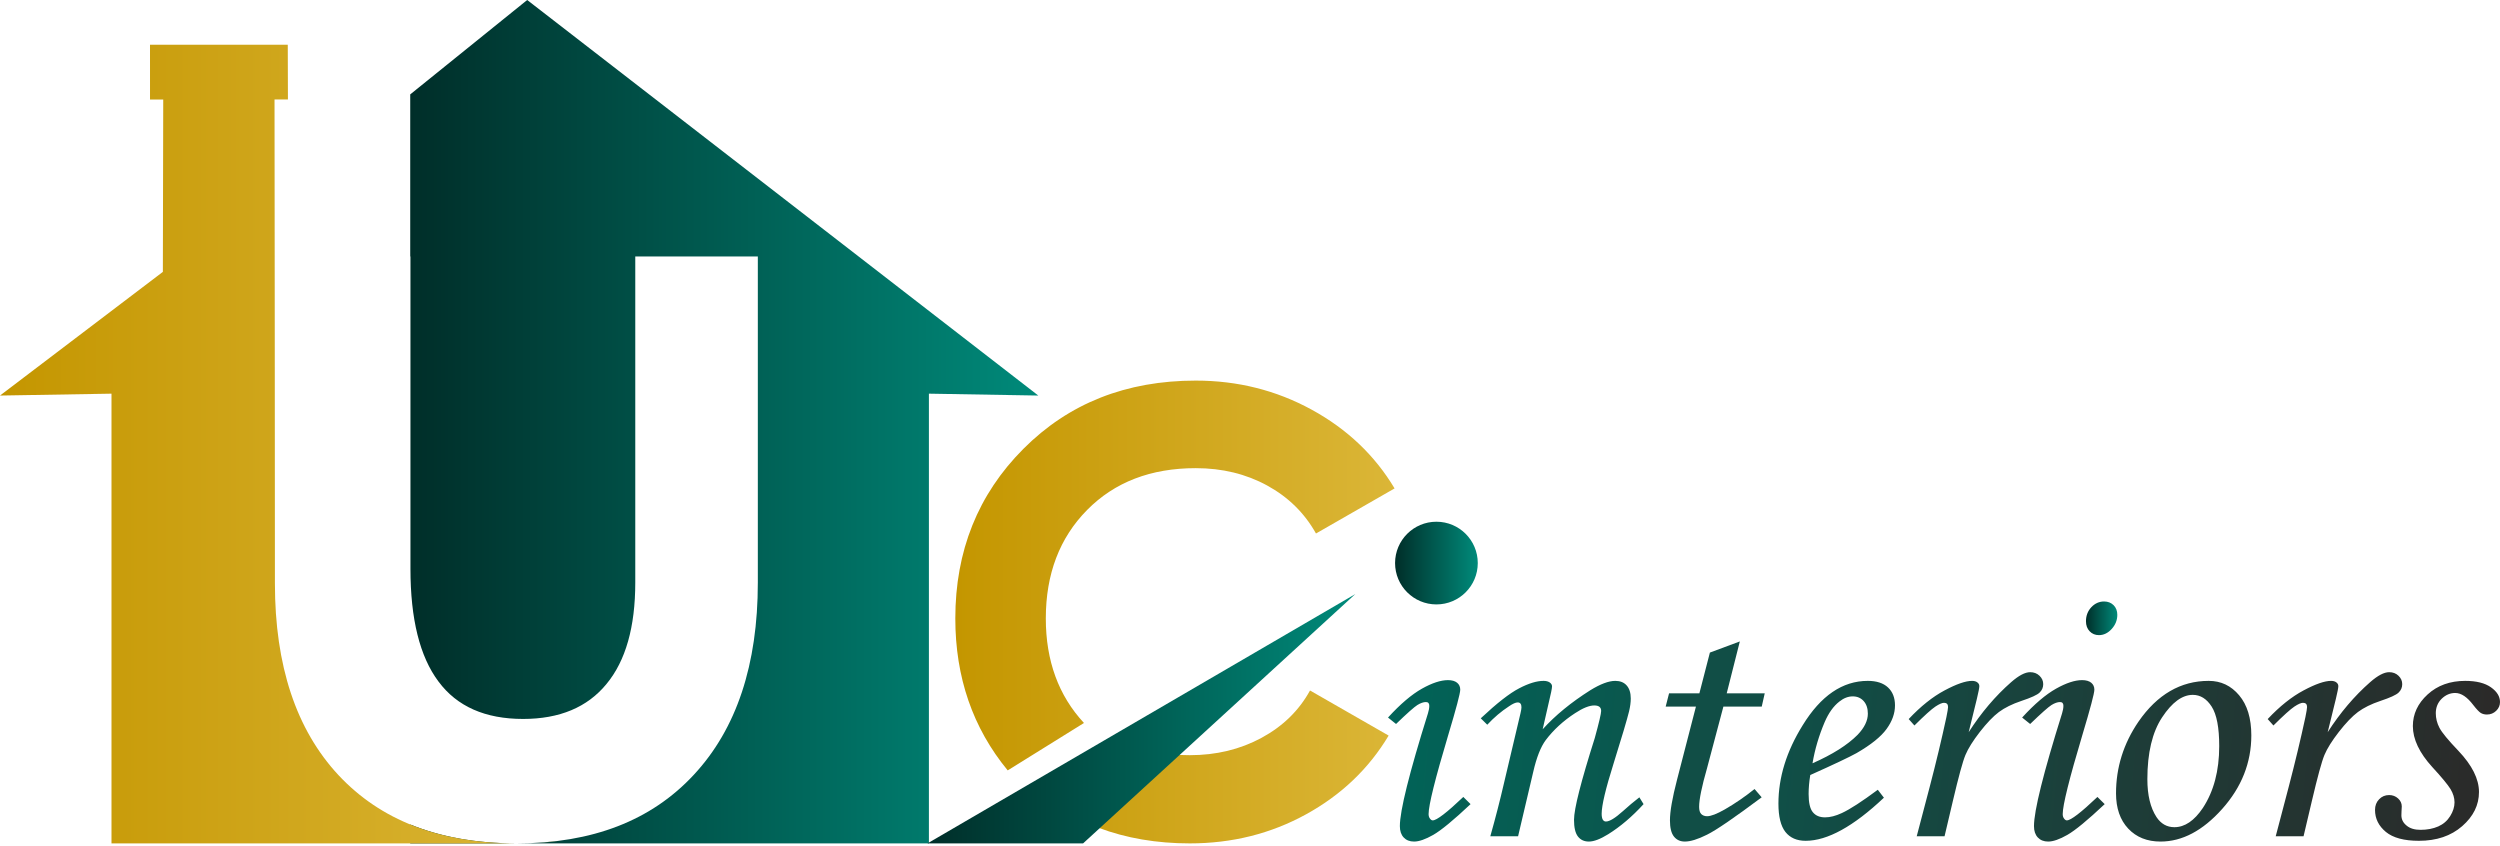
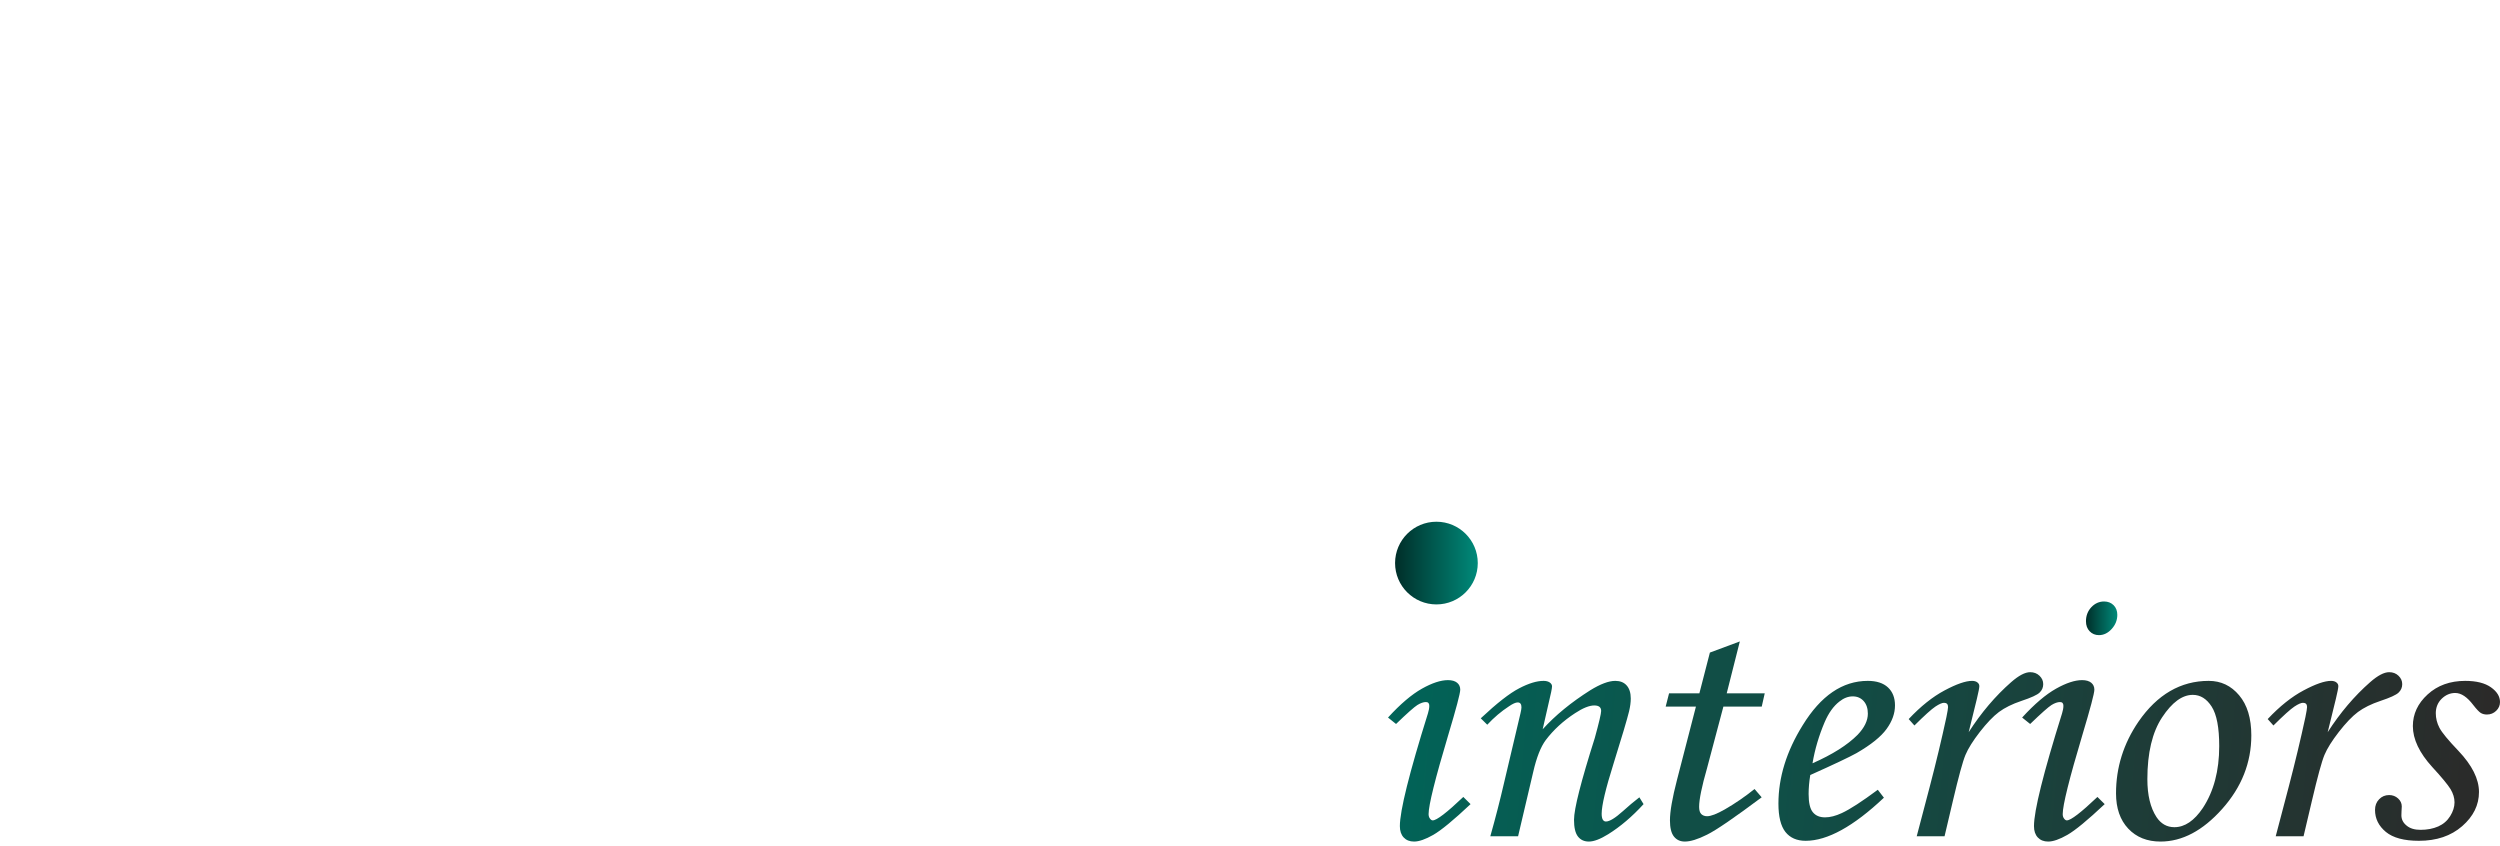
<svg xmlns="http://www.w3.org/2000/svg" width="700" height="237" viewBox="0 0 700 237" fill="none">
-   <path fill-rule="evenodd" clip-rule="evenodd" d="M147.616 0.001L290.725 110.754L260.094 110.226V236.15H144.697C133.431 236.15 123.488 234.385 114.862 230.853V236.15H144.697C165.87 236.15 182.421 229.743 194.315 216.892C206.246 204.041 212.192 186.094 212.192 163.126V71.817H177.877V163.126C177.877 175.565 175.188 185.044 169.809 191.526C164.469 198.046 156.667 201.305 146.478 201.305C135.872 201.305 127.956 197.82 122.767 190.814C117.541 183.845 114.927 173.317 114.927 159.266V71.817H114.863V26.429L147.616 0V0.001Z" fill="url(#paint0_linear_206_90)" />
-   <path fill-rule="evenodd" clip-rule="evenodd" d="M76.867 27.857L80.619 27.853L80.575 12.526L42.001 12.522L42.004 27.863L45.706 27.865L45.601 76.126L0 110.754L31.218 110.226V236.15H142.861L144.008 236.147C122.941 236.011 106.542 229.644 94.778 217.042C82.922 204.303 76.976 186.394 76.976 163.351C76.976 118.176 76.906 73.025 76.868 27.858L76.867 27.857ZM150.041 236.008C152.371 235.902 154.592 235.723 156.424 235.435C154.349 235.699 152.221 235.89 150.041 236.008Z" fill="url(#paint1_linear_206_90)" />
-   <path d="M333.146 236.151C323.865 236.151 315.355 234.696 307.613 231.789L328.131 211.233C329.757 211.378 331.429 211.451 333.146 211.451C340.544 211.451 347.233 209.835 353.213 206.603C359.194 203.371 363.725 198.949 366.807 193.338L388.818 205.962C383.269 215.232 375.562 222.582 365.699 228.009C355.834 233.437 344.984 236.151 333.146 236.151H333.146ZM282.159 215.709C272.38 203.828 267.489 189.648 267.489 173.164C267.489 154.259 273.84 138.433 286.54 125.687C299.24 112.94 315.331 106.567 334.813 106.567C346.527 106.567 357.347 109.282 367.273 114.709C377.198 120.137 384.936 127.486 390.484 136.756L368.474 149.38C365.269 143.647 360.707 139.164 354.788 135.932C348.87 132.701 342.21 131.084 334.813 131.084C322.237 131.084 312.094 134.987 304.388 142.794C296.682 150.599 292.828 160.724 292.828 173.164C292.828 185.006 296.389 194.763 303.51 202.435L282.159 215.709V215.709Z" fill="url(#paint2_linear_206_90)" />
  <path d="M402.199 169.238C408.593 169.238 413.777 164.055 413.777 157.66C413.777 151.266 408.593 146.083 402.199 146.083C395.805 146.083 390.621 151.266 390.621 157.66C390.621 164.055 395.805 169.238 402.199 169.238Z" fill="url(#paint3_linear_206_90)" />
-   <path fill-rule="evenodd" clip-rule="evenodd" d="M259.694 236.15H303.261L379.481 166.343L259.694 236.15Z" fill="url(#paint4_linear_206_90)" />
  <path d="M690.262 190.645C693.365 190.645 695.772 191.245 697.467 192.445C699.162 193.645 700 195.021 700 196.573C700 197.508 699.644 198.338 698.93 199.026C698.217 199.714 697.36 200.067 696.344 200.067C695.685 200.067 695.113 199.926 694.613 199.625C694.133 199.326 693.436 198.585 692.527 197.42C690.815 195.161 689.139 194.032 687.462 194.032C686.034 194.032 684.768 194.58 683.663 195.656C682.574 196.732 682.022 198.091 682.022 199.696C682.022 201.108 682.361 202.484 683.056 203.807C683.752 205.13 685.517 207.265 688.336 210.212C692.188 214.269 694.114 218.115 694.114 221.768C694.114 225.403 692.544 228.596 689.405 231.33C686.266 234.066 682.236 235.424 677.295 235.424C673.14 235.424 670.054 234.595 668.038 232.936C666.023 231.26 665.007 229.214 665.007 226.779C665.007 225.579 665.381 224.591 666.148 223.798C666.915 223.003 667.843 222.615 668.966 222.615C669.929 222.615 670.767 222.933 671.464 223.567C672.159 224.203 672.497 224.944 672.497 225.808C672.497 226.161 672.48 226.602 672.426 227.149C672.409 227.59 672.391 227.979 672.391 228.278C672.391 229.425 672.872 230.378 673.853 231.171C674.798 231.965 676.101 232.354 677.741 232.354C679.614 232.354 681.273 232.036 682.718 231.401C684.145 230.766 685.25 229.796 686.053 228.508C686.856 227.22 687.266 225.932 687.266 224.662C687.266 223.427 686.891 222.192 686.142 220.939C685.375 219.704 683.699 217.657 681.059 214.799C677.421 210.812 675.601 206.966 675.601 203.296C675.601 199.926 676.975 196.962 679.739 194.439C682.503 191.916 686 190.645 690.262 190.645H690.262ZM644.995 234.154H637.2L640.857 220.251C642.64 213.423 644.192 206.948 645.512 200.808C645.815 199.291 645.976 198.356 645.976 197.968C645.976 197.173 645.602 196.785 644.834 196.785C644.299 196.785 643.497 197.138 642.427 197.844C641.339 198.568 639.377 200.332 636.559 203.137L634.954 201.337C638.306 197.773 641.659 195.092 645.013 193.31C648.348 191.528 650.916 190.645 652.7 190.645C653.324 190.645 653.824 190.786 654.18 191.069C654.555 191.351 654.733 191.704 654.733 192.127C654.733 192.586 654.501 193.768 654.037 195.709L651.755 205.007C655.268 199.538 659.228 194.88 663.65 190.998C665.773 189.145 667.539 188.21 668.966 188.21C670.018 188.21 670.892 188.545 671.587 189.216C672.283 189.886 672.622 190.663 672.622 191.562C672.622 192.497 672.283 193.274 671.605 193.926C670.927 194.579 669.233 195.356 666.522 196.255C663.936 197.12 661.849 198.161 660.226 199.36C658.603 200.578 656.838 202.43 654.894 204.918C652.967 207.405 651.611 209.558 650.845 211.393C650.078 213.228 648.919 217.498 647.349 224.166L644.995 234.152V234.154ZM613.979 194.562C611.018 194.562 608.165 196.663 605.4 200.844C602.635 205.025 601.262 210.812 601.262 218.17C601.262 222.651 602.118 226.179 603.812 228.773C605.061 230.661 606.738 231.614 608.824 231.614C611.732 231.614 614.389 229.814 616.797 226.232C619.846 221.592 621.381 215.823 621.381 208.924C621.381 203.755 620.685 200.068 619.276 197.862C617.867 195.657 616.102 194.562 613.979 194.562V194.562ZM618.438 190.645C621.862 190.645 624.698 191.986 626.964 194.686C629.229 197.368 630.37 201.108 630.37 205.907C630.37 213.547 627.642 220.428 622.202 226.514C616.761 232.601 611.018 235.636 604.936 235.636C601.209 235.636 598.194 234.436 595.912 232.019C593.628 229.602 592.487 226.303 592.487 222.139C592.487 214.905 594.573 208.218 598.765 202.079C604.027 194.457 610.591 190.645 618.438 190.645V190.645ZM568.445 202.714L566.197 200.914C569.657 197.121 572.832 194.439 575.686 192.833C578.539 191.228 580.984 190.434 582.981 190.434C584.087 190.434 584.943 190.681 585.531 191.157C586.12 191.634 586.423 192.286 586.423 193.116C586.423 194.104 585.299 198.356 583.052 205.836C579.396 218.063 577.559 225.439 577.559 227.944C577.559 228.455 577.683 228.861 577.933 229.196C578.183 229.531 578.432 229.708 578.718 229.708C579.824 229.708 582.678 227.52 587.279 223.145L589.313 225.156C584.55 229.637 581.055 232.513 578.861 233.766C576.667 235.019 574.883 235.637 573.492 235.637C572.262 235.637 571.299 235.248 570.585 234.489C569.872 233.731 569.515 232.672 569.515 231.314C569.515 227.009 572.137 216.475 577.38 199.732C577.63 198.938 577.755 198.233 577.755 197.615C577.755 196.927 577.435 196.574 576.81 196.574C576.115 196.574 575.313 196.856 574.42 197.403C573.529 197.968 571.531 199.732 568.446 202.714H568.445ZM544.474 234.154H536.68L540.336 220.251C542.12 213.423 543.671 206.948 544.991 200.808C545.294 199.291 545.455 198.356 545.455 197.968C545.455 197.173 545.081 196.785 544.313 196.785C543.778 196.785 542.976 197.138 541.906 197.844C540.818 198.568 538.856 200.332 536.038 203.137L534.433 201.337C537.785 197.773 541.139 195.092 544.491 193.31C547.827 191.528 550.396 190.645 552.179 190.645C552.803 190.645 553.303 190.786 553.659 191.069C554.033 191.351 554.212 191.704 554.212 192.127C554.212 192.586 553.98 193.768 553.516 195.709L551.233 205.007C554.747 199.538 558.706 194.88 563.13 190.998C565.252 189.145 567.018 188.21 568.445 188.21C569.497 188.21 570.371 188.545 571.066 189.216C571.762 189.886 572.101 190.663 572.101 191.562C572.101 192.497 571.762 193.274 571.084 193.926C570.406 194.579 568.712 195.356 566.001 196.255C563.415 197.12 561.329 198.161 559.705 199.36C558.082 200.578 556.317 202.43 554.373 204.918C552.446 207.405 551.091 209.558 550.324 211.393C549.557 213.228 548.398 217.498 546.828 224.166L544.475 234.152L544.474 234.154ZM507.5 213.723C513.101 211.253 517.31 208.589 520.128 205.748C522.037 203.755 522.999 201.779 522.999 199.82C522.999 198.356 522.607 197.174 521.822 196.292C521.038 195.427 520.021 194.986 518.773 194.986C517.488 194.986 516.24 195.462 515.027 196.433C513.387 197.703 512.013 199.626 510.908 202.185C509.302 205.96 508.161 209.807 507.501 213.723H507.5ZM525.782 221.133L527.494 223.357C518.969 231.402 511.674 235.424 505.575 235.424C503.113 235.424 501.223 234.595 499.921 232.954C498.619 231.295 497.959 228.65 497.959 225.015C497.959 217.658 500.224 210.353 504.754 203.067C509.837 194.792 515.901 190.645 522.982 190.645C525.444 190.645 527.334 191.263 528.636 192.481C529.938 193.698 530.598 195.374 530.598 197.508C530.598 199.749 529.814 201.937 528.244 204.107C526.675 206.277 523.874 208.536 519.843 210.864C517.81 211.994 513.493 214.04 506.876 217.005C506.573 218.857 506.413 220.621 506.413 222.315C506.413 224.75 506.805 226.462 507.59 227.414C508.376 228.384 509.517 228.861 511.015 228.861C512.441 228.861 513.994 228.455 515.705 227.661C518.006 226.602 521.36 224.414 525.782 221.133L525.782 221.133ZM416.432 202.925L414.613 201.126C419.107 196.909 422.692 194.104 425.368 192.727C428.025 191.334 430.307 190.645 432.199 190.645C432.947 190.645 433.518 190.805 433.946 191.104C434.357 191.404 434.57 191.757 434.57 192.181C434.57 192.48 434.481 193.027 434.321 193.803L431.949 204.195C435.481 200.296 439.921 196.662 445.272 193.274C448.107 191.527 450.444 190.645 452.282 190.645C453.637 190.645 454.707 191.068 455.456 191.915C456.223 192.762 456.616 193.997 456.616 195.585C456.616 196.661 456.455 197.861 456.134 199.202C455.581 201.443 454.136 206.33 451.782 213.846C449.57 220.868 448.465 225.543 448.465 227.854C448.465 228.578 448.572 229.125 448.768 229.478C448.982 229.849 449.284 230.024 449.659 230.024C450.676 230.024 452.264 229.054 454.422 227.113C455.955 225.72 457.489 224.432 459.023 223.25L460.2 225.155C457.007 228.649 453.709 231.454 450.284 233.589C448.09 234.947 446.306 235.635 444.88 235.635C443.56 235.635 442.543 235.159 441.811 234.206C441.081 233.254 440.724 231.7 440.724 229.548C440.724 226.478 442.668 218.856 446.538 206.647C447.733 202.307 448.322 199.784 448.322 199.061C448.322 198.037 447.679 197.526 446.396 197.526C445.004 197.526 443.202 198.249 441.009 199.696C437.727 201.831 434.998 204.336 432.805 207.23C431.413 209.1 430.236 212.064 429.308 216.122L425.064 234.154H417.287C418.749 228.985 420.016 224.044 421.104 219.333L425.741 199.696C425.919 198.92 426.009 198.373 426.009 198.038C426.009 197.138 425.652 196.679 424.957 196.679C424.387 196.679 423.583 197.033 422.531 197.756C420.355 199.167 418.321 200.896 416.431 202.925L416.432 202.925ZM390.892 202.714L388.644 200.914C392.104 197.121 395.279 194.44 398.133 192.834C400.987 191.228 403.43 190.435 405.428 190.435C406.534 190.435 407.389 190.681 407.978 191.158C408.567 191.634 408.869 192.287 408.869 193.117C408.869 194.105 407.746 198.357 405.499 205.837C401.842 218.064 400.005 225.439 400.005 227.944C400.005 228.455 400.13 228.861 400.38 229.196C400.63 229.532 400.879 229.708 401.165 229.708C402.271 229.708 405.125 227.52 409.726 223.145L411.759 225.157C406.997 229.638 403.502 232.514 401.308 233.767C399.114 235.019 397.33 235.637 395.939 235.637C394.708 235.637 393.745 235.249 393.032 234.49C392.319 233.731 391.962 232.673 391.962 231.314C391.962 227.009 394.583 216.476 399.827 199.732C400.077 198.939 400.202 198.233 400.202 197.615C400.202 196.927 399.881 196.574 399.257 196.574C398.562 196.574 397.759 196.857 396.867 197.403C395.975 197.969 393.977 199.732 390.893 202.714H390.892Z" fill="url(#paint5_linear_206_90)" />
  <path fill-rule="evenodd" clip-rule="evenodd" d="M589.155 168.415C590.226 168.415 591.117 168.768 591.813 169.456C592.508 170.162 592.847 171.061 592.847 172.155C592.847 173.655 592.312 174.978 591.26 176.125C590.207 177.272 589.03 177.836 587.71 177.836C586.676 177.836 585.802 177.483 585.106 176.76C584.411 176.037 584.072 175.102 584.072 173.937C584.072 172.403 584.571 171.097 585.57 170.02C586.586 168.944 587.782 168.415 589.155 168.415H589.155Z" fill="url(#paint6_linear_206_90)" />
  <path d="M478.769 182.723L487.152 179.6L483.478 194.138H494.126L493.287 197.843H482.55L477.984 215.045C476.487 220.25 475.755 223.884 475.755 225.913C475.755 226.848 475.951 227.518 476.343 227.924C476.754 228.33 477.289 228.542 477.984 228.542C479.072 228.542 480.713 227.907 482.942 226.637C485.85 224.961 488.632 223.055 491.272 220.921L493.269 223.249C485.636 228.948 480.552 232.441 477.967 233.711C475.398 235 473.329 235.635 471.759 235.635C470.475 235.635 469.459 235.176 468.71 234.241C467.961 233.306 467.586 231.806 467.586 229.706C467.586 227.219 468.245 223.443 469.565 218.344L474.862 197.843H466.39L467.336 194.138H475.825L478.768 182.723L478.769 182.723Z" fill="#114E46" />
  <defs>
    <linearGradient id="paint0_linear_206_90" x1="114.863" y1="118.072" x2="290.725" y2="118.072" gradientUnits="userSpaceOnUse">
      <stop stop-color="#002E29" />
      <stop offset="1" stop-color="#008A7A" />
    </linearGradient>
    <linearGradient id="paint1_linear_206_90" x1="-0.003" y1="124.337" x2="156.426" y2="124.337" gradientUnits="userSpaceOnUse">
      <stop stop-color="#C49600" />
      <stop offset="1" stop-color="#DBB637" />
    </linearGradient>
    <linearGradient id="paint2_linear_206_90" x1="267.487" y1="171.359" x2="390.486" y2="171.359" gradientUnits="userSpaceOnUse">
      <stop stop-color="#C49600" />
      <stop offset="1" stop-color="#DBB637" />
    </linearGradient>
    <linearGradient id="paint3_linear_206_90" x1="390.621" y1="157.66" x2="413.777" y2="157.66" gradientUnits="userSpaceOnUse">
      <stop stop-color="#002E29" />
      <stop offset="1" stop-color="#008A7A" />
    </linearGradient>
    <linearGradient id="paint4_linear_206_90" x1="259.695" y1="201.246" x2="379.481" y2="201.246" gradientUnits="userSpaceOnUse">
      <stop stop-color="#002E29" />
      <stop offset="1" stop-color="#008A7A" />
    </linearGradient>
    <linearGradient id="paint5_linear_206_90" x1="695.353" y1="227.646" x2="381.953" y2="199.916" gradientUnits="userSpaceOnUse">
      <stop stop-color="#2B2A29" />
      <stop offset="1" stop-color="#006559" />
    </linearGradient>
    <linearGradient id="paint6_linear_206_90" x1="584.072" y1="173.126" x2="592.847" y2="173.126" gradientUnits="userSpaceOnUse">
      <stop stop-color="#002E29" />
      <stop offset="1" stop-color="#008A7A" />
    </linearGradient>
  </defs>
</svg>